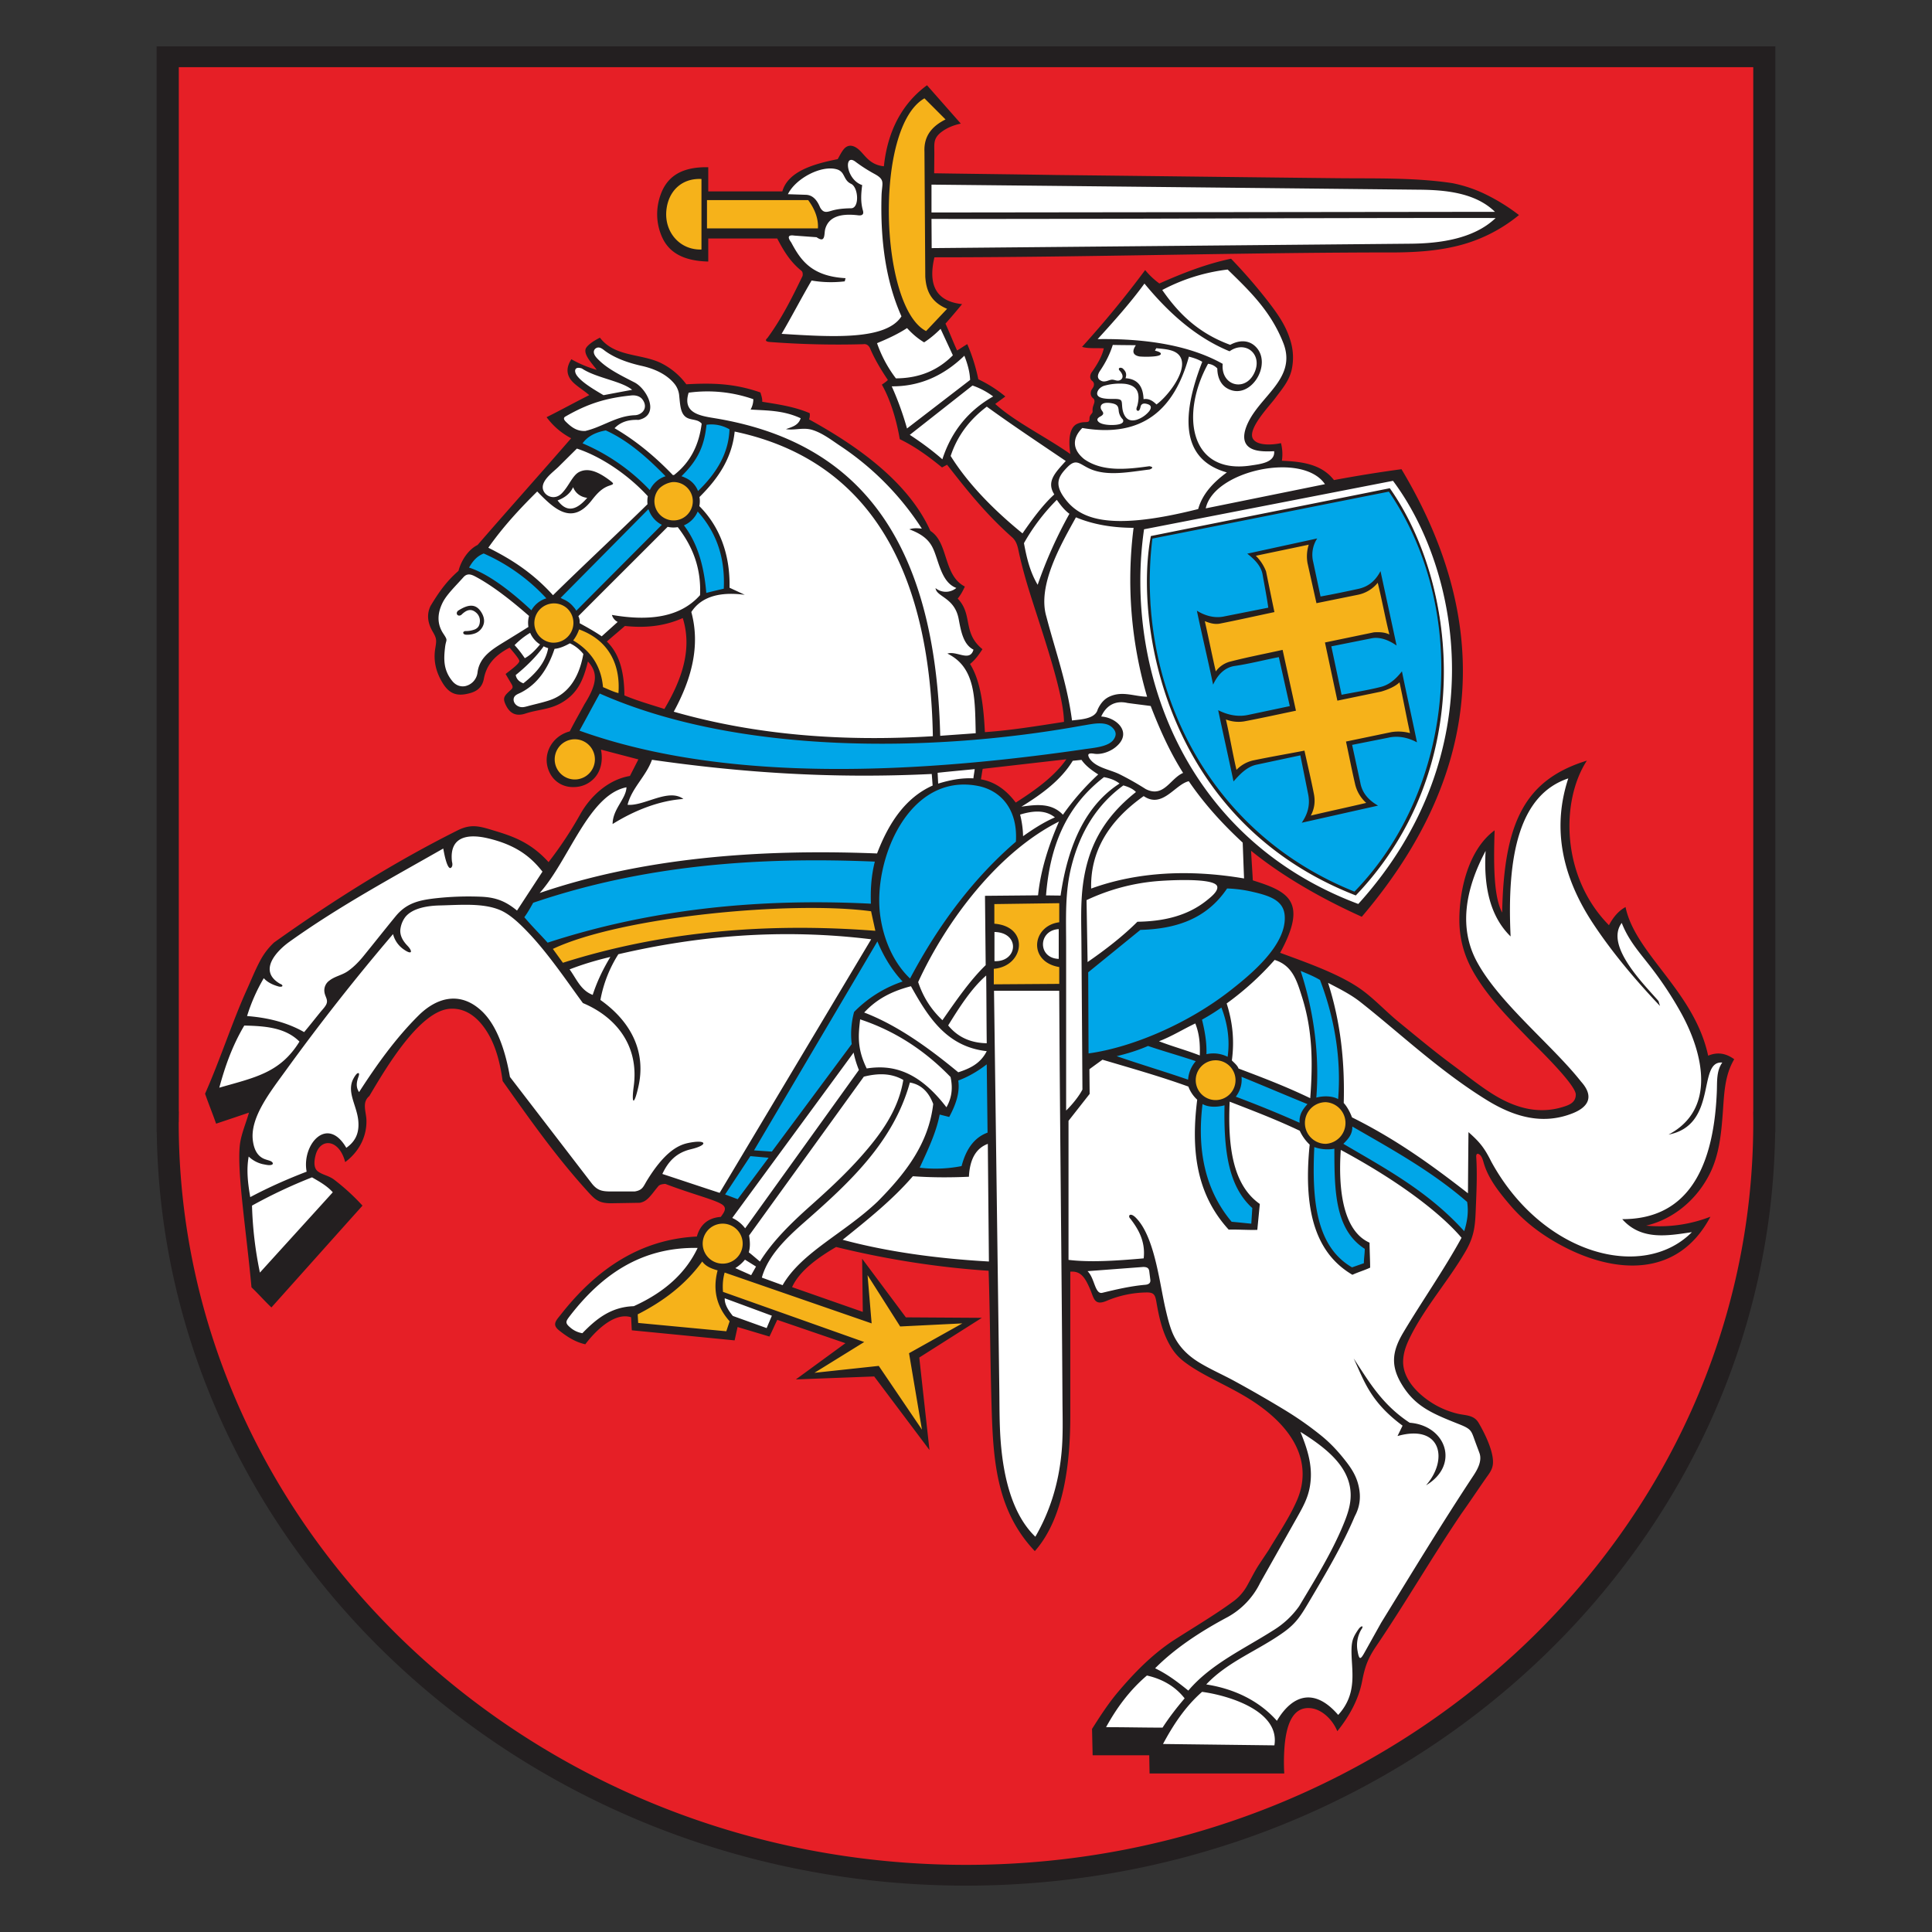
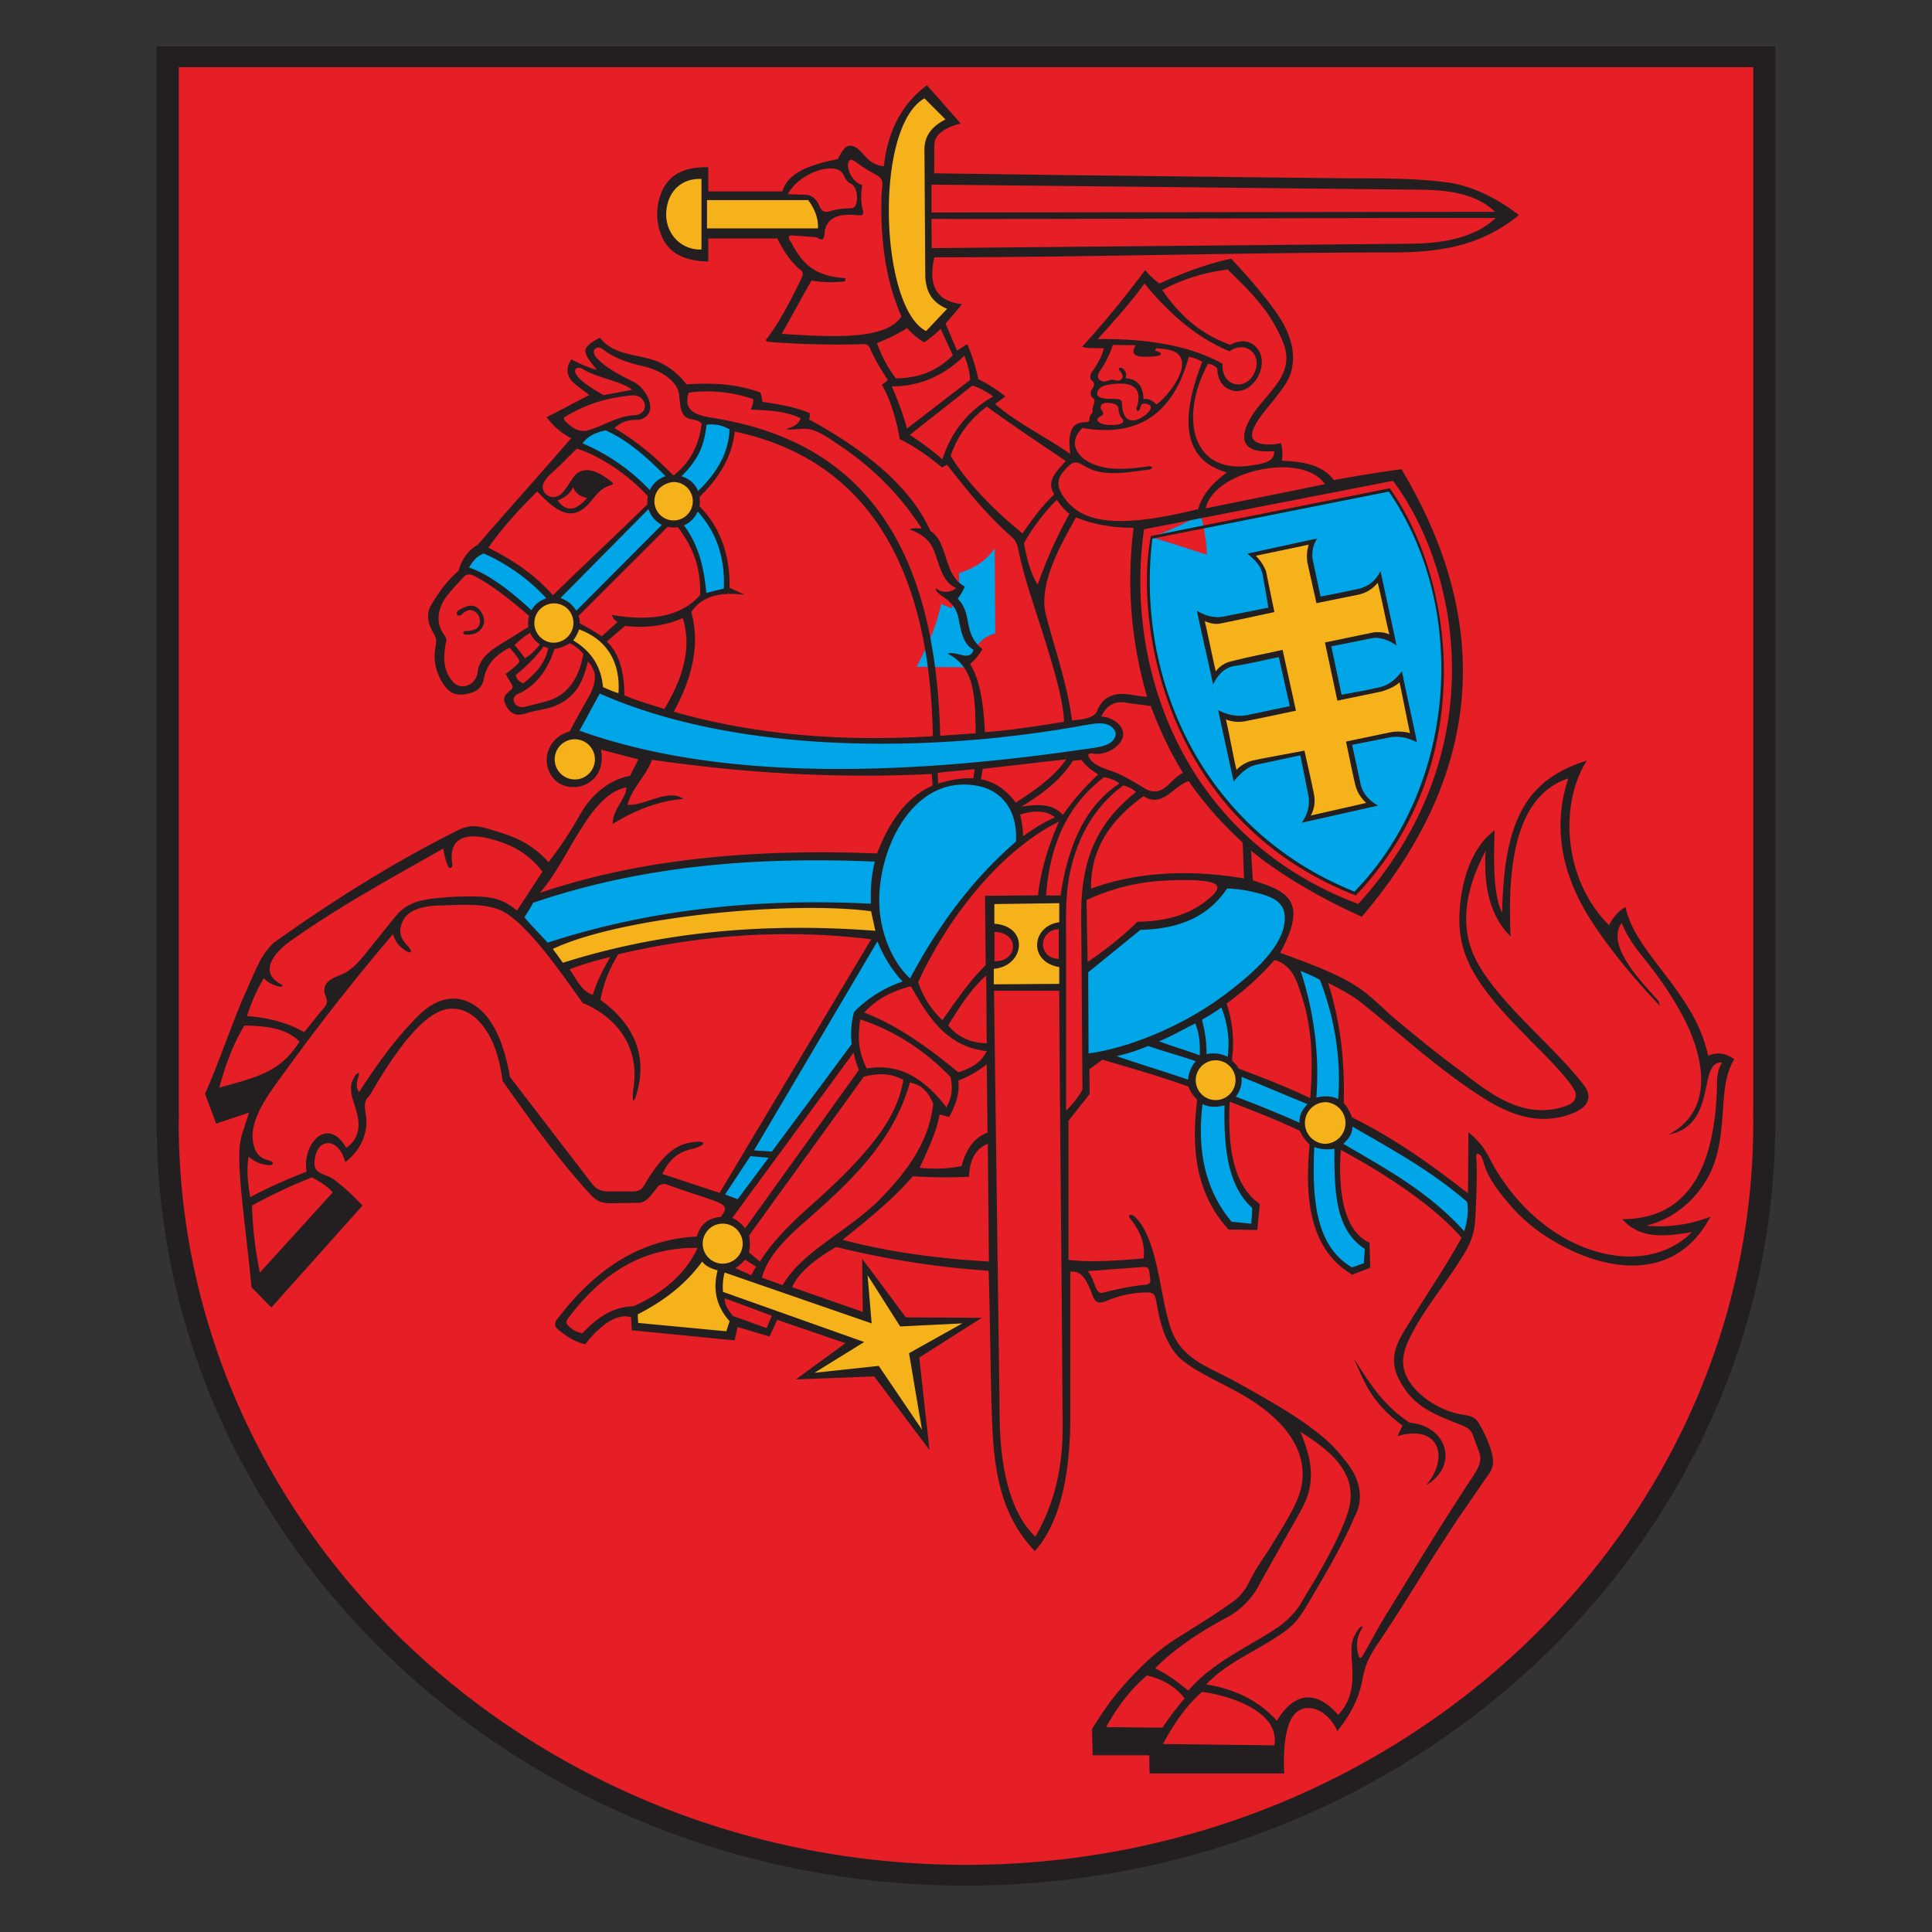
<svg xmlns="http://www.w3.org/2000/svg" width="64.0" height="64.0" viewBox="0.0 0.0 64.0 64.0" fill="none">
  <rect x="0.0" y="0.0" width="64.0" height="64.0" fill="#333333" stroke="none" />
  <path fill-rule="evenodd" clip-rule="evenodd" d="M5.74 1.787h52.816v35.251c0 13.718-11.863 24.907-26.408 24.907-14.544 0-26.407-11.189-26.407-24.907V1.787z" fill="#E61F26" />
-   <path fill-rule="evenodd" clip-rule="evenodd" d="M19.16 14.477c-.485.551-.97 1.103-1.456 1.653L16 18.105l-.666.742-.84 1.06c-.273.396-.171.79.099 1.186-.053.526-.191 1.04.32 1.654.286.176.586.208.914-.075l.197-.715.84-.691c.155.214.312.427.468.641l-.42.444.223.444c-.091.073-.18.149-.272.222-.128.637.318.573.667.42.99-.084 1.72-.519 1.877-1.728.313.245.496.558.394 1.01l-.79 1.58c-.46.035-.73.401-.77.777-.039.378.152.767.615.849.301.054.644-.08.872-.442.154-.275.163-.57.024-.888l1.654.469-.468.863c-.674.045-1.264.43-1.729 1.309-.329.501-.657 1.003-.988 1.505-.455-.45-1.016-.764-1.664-.993-.386-.137-.651-.2-.873-.203-.322-.003-.554.122-.943.332l-5.405 3.282c-.29.262-.543.543-.666.89L7.017 36.17c.074.271.147.543.222.814l1.258-.345c-.2.515-.319.952-.375 1.395-.07.546-.045 1.1.036 1.822.098.88.157 1.76.265 2.632l.542.617c.939-1.061 1.877-2.122 2.814-3.184a3.23 3.23 0 00-.581-.562 4.612 4.612 0 00-.876-.5c-.146-.63.086-1.083.447-1.108.216-.015.48.123.739.467.508-.453.596-1.08.394-1.827a25.626 25.626 0 011.75-2.316c.394-.465.609-.763 1.258-.814.716-.057 1.063.373 1.377.94.25.452.417.957.476 1.524l2.715 3.506a.995.995 0 00.691.42c.305.028.608.03.913-.025.348-.145.594-.356.691-.667l2.172.766.346.172-.197.495c-.43 0-.784.171-.963.715-1.792.123-3.365.923-4.616 2.715l.766.568c.481-.711 1.078-.935 1.728-.938l.024.47 3.16.295.148-.42c.353.1.723.23 1.076.328.099-.181.182-.393.28-.574.85.295 1.697.592 2.543.888-.485.362-1.08.77-1.567 1.133.749-.034 1.608-.113 2.356-.146l1.556 2.098c-.108-.873-.214-1.745-.32-2.617l1.8-1.11c-.715-.025-1.432-.019-2.147-.043-.411-.576-.822-1.183-1.234-1.759.015.543.033 1.086.048 1.63-.896-.305-1.793-.61-2.69-.913.324-.695.912-1.202 1.654-1.605 1.66.483 3.398.732 5.182.84l.099 5.06c-.02 1.484.275 2.88 1.258 4.073.804-1.022 1.1-2.418 1.111-4.023-.024-1.712-.048-3.423-.074-5.135.267.007.543.045.642.245.053.104.114.215.181.334.279.488.206.486.733.364a8.084 8.084 0 011.498-.202c.03.769.218 1.398.575 1.899.358.5.885.873 1.595 1.129.965.505 1.745 1.05 2.375 1.638.337.732.544 1.473.296 2.246-.529.943-1.042 1.882-1.63 2.806-.294.459-.459.739-.919 1.017-1.614.976-3.404 2.108-4.213 3.852l-.099.816 1.877-.05v.568c1.406.01 2.813.017 4.22.024l.024-1.332c.416-1.05 1.042-1.14 1.875-.271a2.86 2.86 0 00.766-1.851l3.727-5.9c.22-.289.355-.58.39-.875.062-.497-.09-.823-.352-1.061-.382-.349-1-.509-1.517-.73-.54-.321-.935-.759-1.013-1.457.175-1.401 1.574-2.6 2.27-4.047.212-1.103.254-2.063.193-3.145.135.059.317.14.379.29 1.035 2.512 4.929 5.099 7.185 2.347-.783.247-1.514.237-2.13-.059 3.549-.618 2.37-4.582 3.084-5.379-.288-.176-.582-.096-.787.146-.178-1.92-2.078-3.307-2.74-4.961-.182.125-.328.398-.468.691-1.49-1.835-1.65-3.67-1.135-5.504-1.54.309-2.26 2.079-2.295 5.06-.521-.727-.578-1.687-.593-2.666-.701 1.26-1.275 2.528-.295 4.294.706 1.01 1.538 1.893 2.641 2.988.364.4 1.26 1.06.493 1.549-.985.316-1.767.129-2.543-.265-1.573-.951-2.939-2.082-4.22-3.284-.982-.724-2.053-1.181-3.16-1.53.435-.729.954-1.467.026-2.024l-.914-.296V27.98c1.14.84 2.354 1.575 3.703 2.123 3.771-4 4.392-9.102 1.333-14.39l-2.197.37c-.338-.57-1.077-.7-1.876-.766a.59.59 0 00.074-.53c-2.068.286-.352-1.463-.042-1.883.567-.768.52-1.365.134-2.04a9.973 9.973 0 00-1.647-2.062c-.839.036-1.647.33-2.444.74l-.468-.321c-.568.683-1.198 1.475-1.767 2.158.173.048.409-.01.66-.01-.07.351-.304.693-.498.96-.063.145-.022.268.124.37-.155.16-.163.341-.024.543.025.218-.063.582-.204.841a.552.552 0 00-.465.096c-.176.141-.28.43-.121.94l-.149.074c-.942-.617-1.854-1.203-2.67-1.82.114-.065.26-.163.375-.23-.288-.164-.56-.39-.847-.556-.083-.345-.196-.691-.279-1.037-.106.058-.198.178-.305.236l-.545-1.086.421-.468c-.727-.254-.832-.964-.765-1.802L46.6 8.207c1.335-.08 2.568-.284 3.308-1.087-.764-.75-1.973-1.056-3.455-1.085L30.78 5.936c-.035-.798-.046-1.676.804-1.925l-.927-.888c-.784.35-1.125 1.49-1.364 2.636-.386-.198-.742-.49-1.129-.687-.215-.035-.262.208-.346.395-1.047-.051-1.538.434-1.875 1.01l-2.567.002-.036-.823c-1.89.142-1.81 2.778-.014 2.848l.042-.759 2.548-.006c.125.453.423.905.84 1.358-.317.701-.66 1.389-1.061 2.05.988.123 2.072.149 3.185.148.179.427.379.864.724 1.332-.09.033-.165.065-.256.099.266.517.486 1.053.543 1.653l1.302.939.213-.096c.64.91 1.385 1.821 2.36 2.563.412 2.08 1.354 4.283 1.654 6.175-.97.23-1.941.286-2.912.39.025-.904-.2-1.736-.592-2.517.235-.013.393-.087.518-.272-.713-.592-.454-1.342-.962-1.826l.271-.296c-.557-.389-.457-1.312-1.061-1.826-1.395-2.35-2.712-3.035-4.023-3.58a9.508 9.508 0 01-.024-.295 6.867 6.867 0 00-1.556-.321 28.923 28.923 0 00-.024-.322c-.806-.295-1.613-.343-2.418-.222-.57-1.034-2-.83-2.74-1.505-.76.171-.22.68.126 1.02-.295-.058-.764-.256-1.014-.33-.19.318.056.655.742 1.013l-1.309.741c.027.27.314.482.716.667l.003-.002zm.807 6.777l.639-.67c.745.021 1.461-.072 2.165-.217.217 1.238-.018 2.31-.59 3.256l-1.637-.497c.117-.733.013-1.387-.577-1.87v-.002zm12.46 4.11l-.07.517c.535.185 1.012.427 1.269.878.78-.458 1.444-1.012 1.912-1.722-1.037.108-2.073.219-3.11.327z" fill="#fff" />
-   <path fill-rule="evenodd" clip-rule="evenodd" d="M40.548 33.166c.24.585.288 1.486.193 2.215.98.352 1.909.74 2.782 1.156.061-1.618.053-3.28-.668-4.59.339.127.567.286.905.412.7 1.132.65 2.925.62 4.602a28.286 28.286 0 014.38 2.794l-.24 1.255c-.947-1.101-2.346-2.13-4.18-3.087-.05 1.593.022 2.95.943 3.34l.015.667-.508.19c-1.377-.833-1.389-2.634-1.31-4.624a35.103 35.103 0 00-2.796-1.178c-.066 1.323-.016 2.717.916 3.643l-.047.682c-.27.005-.54.01-.81.017-1.248-1.701-1.062-3.264-.948-4.662a65.283 65.283 0 00-3.296-1.027c-.185.048-.358.09-.515.129-.018-.996-.034-1.992-.05-2.988.585-.485 1.168-.971 1.755-1.456 1.455-.057 2.465-.48 2.826-1.431.514.033 1.029.052 1.544.323.808.397.76.949.473 1.544a8.008 8.008 0 01-1.985 2.075l.001-.001zm-2.403-15.368l7.908-1.578c2.344 3.448 2.7 9.253-1.152 13.36-4.632-1.876-7.306-6.223-6.756-11.782zm-.128 16.701c.602.174 1.337.418 1.83.578.003-.369-.087-.905-.206-1.328-.55.311-1.101.556-1.623.75zm-6.382 1.19c.036.387-.029.775-.243 1.162l-.345-.141c-.15.739-.464 1.416-.813 2.08l1.73.018c.104-.625.398-.998.877-1.124l-.018-2.819c-.276.407-.686.667-1.186.825h-.002zM17.6 29.7l-.398.729.905.99c3.164-1.296 6.816-1.655 10.838-1.306l.178.852-5.27 8.689c.187.096.321.192.508.288l3.951-5.25.056-1.019c.362-.509.938-.875 1.729-1.099 1-1.709 2.135-3.323 3.635-4.673-.018-1.811-.987-2.113-2.222-1.993-1.312.368-1.987 1.327-2.37 2.552-3.99-.29-7.84.102-11.541 1.242l.001-.002zm2.17-6.878l-.8 1.48c4.883 1.524 10.713 1.66 17.408.533 1.227-.285.573-1.115-.096-.993-6.39 1.203-11.867.816-16.51-1.019l-.002-.001zm-3.775-4.656l-.603.654c.876.365 1.605.904 2.238 1.562.449-.566.953-.628 1.427-.023 1.03-.998 2.015-2.025 3.045-3.025.151 0 .265.036.416.036.416.644.764 1.374.79 2.384a2.96 2.96 0 01.804-.204c-.012-1.304-.413-2.173-1.08-2.744.016-.151.032-.302.05-.453.747-.51 1.09-1.266 1.155-2.19a1.291 1.291 0 00-.905-.202c-.047.717-.365 1.393-1.069 1.891-.641-.668-1.353-1.252-2.189-1.701-.558.151-.773.292-.989.514.84.39 1.672.91 2.488 1.713-.016.135-.042.214-.06.348-1.047.999-2.158 2.117-3.205 3.116-.808-.712-1.53-1.33-2.314-1.676h.001z" fill="#00A6E8" />
+   <path fill-rule="evenodd" clip-rule="evenodd" d="M40.548 33.166c.24.585.288 1.486.193 2.215.98.352 1.909.74 2.782 1.156.061-1.618.053-3.28-.668-4.59.339.127.567.286.905.412.7 1.132.65 2.925.62 4.602a28.286 28.286 0 014.38 2.794l-.24 1.255c-.947-1.101-2.346-2.13-4.18-3.087-.05 1.593.022 2.95.943 3.34l.015.667-.508.19c-1.377-.833-1.389-2.634-1.31-4.624a35.103 35.103 0 00-2.796-1.178c-.066 1.323-.016 2.717.916 3.643l-.047.682c-.27.005-.54.01-.81.017-1.248-1.701-1.062-3.264-.948-4.662a65.283 65.283 0 00-3.296-1.027c-.185.048-.358.09-.515.129-.018-.996-.034-1.992-.05-2.988.585-.485 1.168-.971 1.755-1.456 1.455-.057 2.465-.48 2.826-1.431.514.033 1.029.052 1.544.323.808.397.76.949.473 1.544a8.008 8.008 0 01-1.985 2.075l.001-.001zm-2.403-15.368l7.908-1.578c2.344 3.448 2.7 9.253-1.152 13.36-4.632-1.876-7.306-6.223-6.756-11.782zc.602.174 1.337.418 1.83.578.003-.369-.087-.905-.206-1.328-.55.311-1.101.556-1.623.75zm-6.382 1.19c.036.387-.029.775-.243 1.162l-.345-.141c-.15.739-.464 1.416-.813 2.08l1.73.018c.104-.625.398-.998.877-1.124l-.018-2.819c-.276.407-.686.667-1.186.825h-.002zM17.6 29.7l-.398.729.905.99c3.164-1.296 6.816-1.655 10.838-1.306l.178.852-5.27 8.689c.187.096.321.192.508.288l3.951-5.25.056-1.019c.362-.509.938-.875 1.729-1.099 1-1.709 2.135-3.323 3.635-4.673-.018-1.811-.987-2.113-2.222-1.993-1.312.368-1.987 1.327-2.37 2.552-3.99-.29-7.84.102-11.541 1.242l.001-.002zm2.17-6.878l-.8 1.48c4.883 1.524 10.713 1.66 17.408.533 1.227-.285.573-1.115-.096-.993-6.39 1.203-11.867.816-16.51-1.019l-.002-.001zm-3.775-4.656l-.603.654c.876.365 1.605.904 2.238 1.562.449-.566.953-.628 1.427-.023 1.03-.998 2.015-2.025 3.045-3.025.151 0 .265.036.416.036.416.644.764 1.374.79 2.384a2.96 2.96 0 01.804-.204c-.012-1.304-.413-2.173-1.08-2.744.016-.151.032-.302.05-.453.747-.51 1.09-1.266 1.155-2.19a1.291 1.291 0 00-.905-.202c-.047.717-.365 1.393-1.069 1.891-.641-.668-1.353-1.252-2.189-1.701-.558.151-.773.292-.989.514.84.39 1.672.91 2.488 1.713-.016.135-.042.214-.06.348-1.047.999-2.158 2.117-3.205 3.116-.808-.712-1.53-1.33-2.314-1.676h.001z" fill="#00A6E8" />
  <path fill-rule="evenodd" clip-rule="evenodd" d="M23.264 41.552c-.591.848-1.41 1.417-2.303 1.897l.08.424c1.04.107 2.08.217 3.12.325l.13-.374c-.249-.3-.416-.615-.405-.96l4.37 1.612-1.51 1.075 2.29-.114 1.576 2.15-.325-2.622 1.804-1.188-2.193.033-1.202-1.775.032 1.53a2765.97 2765.97 0 01-4.873-1.579c.014-.065.034-.038.098-.038.43 0 .78-.334.78-.745s-.35-.745-.78-.745c-.43 0-.78.334-.78.745 0 .128.033.248.094.353l-.003-.004zm22.705-17.194l-1.27.274.314 1.403c.087.35.193.46.456.612l-2.19.485c.195-.299.224-.502.165-.732l-.31-1.456-1.645.343c-.305.11-.377.144-.572.415l-.414-2.005c.168.12.297.141.618.113l1.701-.338-.4-1.812-1.596.324a.873.873 0 00-.598.441l-.438-1.997a.98.98 0 00.716.12l1.632-.33-.256-1.296c-.09-.237-.186-.362-.438-.546l2.058-.426c-.184.226-.124.496-.083.7l.257 1.228 1.279-.285c.374-.077.535-.186.738-.475l.451 2.08c-.256-.208-.458-.166-.741-.142l-1.398.288.358 1.754 1.437-.289c.245-.051.435-.106.585-.398l.444 2.02c-.305-.215-.634-.115-.86-.073zm-26.933.026a.77.77 0 110 1.54.77.77 0 010-1.54zm-.223-3.17c.573.311 1.054.712 1.03 1.62l.747.312c.042-1.275-.46-2.09-1.506-2.441l.002-.064a.74.74 0 10-.274.575l.001-.002zm3.497-5.36a.74.74 0 11.001 1.481.74.74 0 010-1.481zm8.327-4.694c-1.673-.814-1.81-7.082.019-8.11l.872.933c-.201.133-.69.265-.715.84l-.074 4.439c.018.5.635.83.876.935l-.977.964-.001-.001zm-7.291-2.702c-2.024-.18-1.809-2.646-.038-2.665l.01.72 3.483.024c.25.26.423.872.42 1.182l-3.885-.02.01.759zm16.89 26.568a.762.762 0 110 1.523.762.762 0 010-1.523zm3.68 1.428a.762.762 0 11.003 1.524.762.762 0 01-.002-1.524zm-11.093-6.64h2.367c.006.284.015.568.022.85-.996.006-1.039 1.172-.012 1.265l-.022.76c-.792.016-1.586.03-2.377.045l-.023-.727c1.171-.124 1.211-1.293.034-1.308l.011-.883v-.001zM18.127 31.35l.53.688c2.657-.777 5.275-1.575 10.532-1.022-.072-.295-.143-.59-.216-.884-3.263-.375-7.42.001-10.846 1.218z" fill="#F6B21A" />
  <path fill-rule="evenodd" clip-rule="evenodd" d="M58.81 1.536v35.976h-.006c-.093 6.832-3.084 13.025-7.863 17.532-4.856 4.58-11.558 7.42-18.942 7.42-7.383 0-14.087-2.84-18.943-7.42-4.778-4.507-7.77-10.7-7.863-17.532h-.004V1.536h53.62zm-34.802 41.47c-.01.193.11.394.268.586l1.12.403.173-.41c-.51-.19-1.052-.389-1.563-.578h.002zm-5.216-22.848a.657.657 0 01-.453 1.132c-.017 0-.034 0-.05-.002h-.006a.652.652 0 11.507-1.132l.003.003-.001-.001zm-.14-.31a.845.845 0 01.343.253c.037.04.07.084.096.13l2.834-2.846a.872.872 0 01-.419-.456l-.028-.061-2.907 2.938c.029.014.055.028.082.043v-.001zm-.762 1.5a.859.859 0 01-.328-.384 2.538 2.538 0 00-.516.407c.128.137.238.283.339.433.203-.11.356-.28.505-.456zm-.385-.58a.838.838 0 01.02-.364c-.553-.485-1.194-.995-1.776-1.304-.148-.08-.276-.115-.398.022-.275.308-.557.576-.69.844-.182.37-.182.711.023 1.021.17.257.092.172.059.458-.043.373-.064.744.24 1.116.121.149.28.195.426.168a.525.525 0 00.41-.454c.067-.544.537-.796.99-1.075.233-.144.467-.287.695-.432h.001zm.099-.552a.846.846 0 01.495-.395 6.235 6.235 0 00-2.076-1.486c-.243.097-.375.274-.485.467.582.186 1.304.703 2.066 1.415zm4.71-4.48h.014c.571-.445.831-1.034.916-1.703a.35.35 0 00-.173-.106c-.14-.043-.297-.034-.41-.166-.124-.145-.132-.38-.16-.637a.728.728 0 00-.143-.39c-.244-.312-.633-.505-1.076-.608-.494-.108-.903-.265-1.212-.482-.097-.068-.21-.19-.338-.102a.144.144 0 00-.06.134c.01.105.114.204.186.272.288.28.72.494 1.143.711.257.123.52.486.539.793.011.21-.09.394-.388.458-.384-.017-.622.098-.794.275.715.416 1.35.947 1.932 1.553h.024v-.002zm.259.039a.867.867 0 01.128.052.78.78 0 01.422.44c.604-.586 1.015-1.24 1.042-2.045a1.195 1.195 0 00-.76-.152c-.072.646-.24 1.128-.831 1.705h-.001zm.599.694a.844.844 0 01-.005.297c.649.649 1.024 1.563 1 2.703.164.078.341.157.504.235-.93-.124-1.481.123-1.77.57.31 1.14-.007 2.248-.582 3.302 2.74.785 5.635.994 8.583.812-.087-5.046-1.801-9.088-6.565-10.092-.094.91-.57 1.576-1.166 2.169v.004zm-.06.477a.867.867 0 01-.456.457c.47.616.67 1.395.741 2.239.187-.05.383-.095.579-.141.04-.876-.15-1.76-.863-2.555zm-.66.516a.84.84 0 01-.335-.01c-.977.981-1.981 1.977-2.958 2.959a.41.41 0 01.042.233c.236.13.496.273.731.435l.529-.476a.38.38 0 01-.191-.233c1.231.212 2.26.086 2.92-.655.042-.917-.26-1.635-.738-2.252v-.001zm-1.002-.758a.882.882 0 01.01-.266c-.692-.754-1.597-1.333-2.35-1.578l-.606.601c-.195.194-.663.507-.486.825.1.179.383.277.6.048.236-.244.349-.592.572-.701.266-.13.576-.046 1.003.275.164.123.147.127-.016.183-.264.09-.428.294-.59.5-.652.822-1.234.262-1.791-.31-.56.556-1.111 1.141-1.62 1.863.726.364 1.448.805 2.143 1.573 1.01-.992 2.119-2.023 3.131-3.015v.002zm.076-.468a.869.869 0 01.522-.46c-.63-.645-1.263-1.193-1.98-1.518-.366.065-.617.213-.77.428a6.646 6.646 0 012.229 1.55h-.001zm.787-.268a.636.636 0 11-.472.211.795.795 0 01.44-.21h.033-.001zM44.84 44.996c.343.722.534 1.427 1.622 2.231l-.168.344c1.44-.41 1.7.773.945 1.632 1.125-.67.672-1.98-.542-2.073-.932-.613-1.36-1.384-1.857-2.133v-.001zm-16.224-9.33c.46-.116.904-.124 1.307.109-.163.996-.735 1.784-1.395 2.53-.532.6-1.087 1.11-1.684 1.643-.643.573-1.248 1.166-1.67 1.842-.127-.103-.24-.205-.369-.306.052-.178.041-.363.01-.557 1.267-1.754 2.535-3.507 3.8-5.26zM25.908 6.341h-2.446V5.54c-.852-.018-1.345.284-1.569.884-.174.466-.166.966.036 1.424.21.475.65.795 1.533.816V7.9h2.284c.2.381.416.758.797 1.066.041.031.057.089.044.173-.343.712-.695 1.418-1.165 2.058-.08.07-.063.114.054.13a30.11 30.11 0 003.124.075c.09-.014.162.026.215.12.146.356.38.745.597 1.065-.054.06-.159.126-.199.155.297.521.493 1.214.593 1.806.498.24.956.572 1.4.937l.167-.09c.632.806 1.25 1.6 2.151 2.4.128.113.175.253.21.418.064.306.141.61.226.911.339 1.209 1.272 3.687 1.286 4.789-.887.137-1.75.28-2.62.34-.042-.801-.126-1.674-.492-2.258.18-.144.304-.326.411-.49-.67-.541-.308-1.147-.82-1.675.1-.123.173-.259.237-.4-.725-.37-.533-1.458-1.142-1.843-.744-1.657-2.494-2.856-4.02-3.695a.404.404 0 00.022-.205c-.499-.215-1.036-.292-1.573-.378.01-.1-.03-.207-.059-.308-.885-.309-1.619-.316-2.455-.271a2.329 2.329 0 00-.878-.722c-.66-.297-1.501-.191-1.984-.822-.215.109-.367.217-.444.319-.16.208.222.57.337.747a3.812 3.812 0 01-.839-.352c-.167.262-.153.46-.05.632.123.206.424.365.643.557-.456.227-.959.506-1.414.731.21.28.467.515.814.698-1.028 1.185-2.071 2.348-3.098 3.534-.316.157-.548.525-.634.859-.413.36-.661.723-.928 1.166-.114.243-.116.517.07.84.14.24.134.285.088.569-.065.396.02.782.258 1.16.237.375.512.425.912.31.224-.065.39-.196.441-.474.072-.382.285-.735.852-1.027.05.06.323.368.323.442 0 .102-.375.36-.455.431.063.106.125.214.19.321.047.082.066.13-.011.199-.232.206-.29.27-.166.52.13.262.33.375.651.267.384-.128.787-.127 1.173-.346.556-.316.738-.765.89-1.377.32.354.33.708-.115 1.416-.162.3-.336.599-.487.9-.606.157-.948.802-.663 1.373.142.288.439.49.821.471a.92.92 0 00.677-.319c.198-.231.27-.565.199-.921l1.239.324-.28.549c-.717.119-1.314.67-1.655 1.286a12.74 12.74 0 01-1.04 1.568c-.642-.71-1.285-.886-1.928-1.081-.422-.128-.686-.172-1.095.034-2.024 1.013-4.048 2.267-6.071 3.71a2.276 2.276 0 00-.471.624c-.163.306-.296.643-.44.959-.473 1.047-.877 2.308-1.374 3.426.122.349.244.644.366.992.362-.121.726-.243 1.088-.366-.096.345-.264.726-.302 1.077-.097.905.215 2.842.386 4.71.227.215.433.452.66.667 1.006-1.124 2.01-2.249 3.017-3.373a7.21 7.21 0 00-.926-.85c-.187-.145-.367-.156-.543-.277-.172-.122-.127-.392-.078-.569.162-.556.775-.51.974.253.415-.306.71-.789.704-1.364 0-.18-.063-.362-.05-.541a.392.392 0 01.145-.282c.39-.656 1.118-1.906 1.886-2.525.266-.215.537-.355.802-.367.588-.031 1.005.391 1.278.876.244.434.373.957.451 1.52.868 1.223 1.726 2.45 2.777 3.613.28.31.394.442.85.434l.92-.015a.552.552 0 00.161-.06c.164-.098.307-.326.432-.469.05-.077.146-.09.248-.097.855.326 1.544.496 1.835.654.234.125.129.264.004.439-.439.034-.687.271-.794.651-1.868.091-3.322 1.073-4.504 2.582-.17.211-.3.337-.056.53.265.211.535.384.865.457.288-.384.936-1.078 1.516-.896.01.123.015.311.025.433 1.135.11 2.27.222 3.405.334l.098-.443 1.056.316c.079-.159.181-.395.26-.553l2.257.773-1.642 1.2 2.595-.098 1.831 2.436-.338-3.063 2.073-1.315-2.517-.016-1.449-1.943.022 1.762-2.342-.82c.244-.541.859-.98 1.458-1.33 1.565.385 3.274.67 5.052.788.052 1.576.055 3.184.107 4.76.057 1.667.206 3.243 1.424 4.527 1.003-1.13 1.175-3.05 1.175-4.49v-4.767c.339-.028.482.18.649.564.133.3.134.578.55.404a3.509 3.509 0 011.334-.28c.242-.002.28.084.322.332.09.524.201.992.447 1.42.13.227.27.39.476.547.574.437 1.329.733 2.056 1.17.902.543 1.862 1.403 1.862 2.546 0 .144-.015.29-.047.44a2.403 2.403 0 01-.174.506c-.24.534-.64 1.127-.905 1.575-.102.153-.205.306-.303.455-.164.246-.28.496-.425.75a1.619 1.619 0 01-.49.528c-.588.43-1.306.852-1.976 1.285-.693.468-1.255 1.043-1.797 1.683-.315.374-.585.789-.859 1.222l.02.873h1.875l.011.603h4.462a6.464 6.464 0 01.016-.972c.053-.498.203-1.282.887-1.188.356.05.699.377.854.759.4-.496.705-1.053.821-1.651.09-.468.18-.743.47-1.17.968-1.428 1.833-2.925 2.815-4.378.279-.392.54-.785.814-1.178.107-.154.208-.268.233-.46.047-.404-.278-1.05-.478-1.387-.16-.26-.434-.231-.696-.295a2.85 2.85 0 01-.73-.288c-.527-.301-1.117-.852-1.066-1.51.022-.294.127-.538.259-.798.489-.963 1.249-1.822 1.805-2.778.336-.578.32-.959.348-1.597.021-.517.04-1.032.006-1.55.003-.084.038-.12.122-.052.06.05.092.143.121.245.149.541.53 1.01.891 1.432.487.567 1.068.995 1.73 1.346 1.734.917 3.816 1.065 4.895-.974a4.66 4.66 0 01-2.13.296c.922-.218 1.7-.882 2.123-1.75.3-.612.368-1.319.417-1.992.045-.612.056-1.23.378-1.77-.297-.218-.583-.236-.863-.118-.462-2.14-2.414-3.363-2.737-4.924-.23.125-.408.335-.549.602-1.59-1.61-1.6-4.119-.732-5.452-2.069.636-2.748 2.07-2.806 5.034-.274-.516-.289-1.52-.25-2.725-.871.641-1.168 1.98-1.168 2.964 0 .714.205 1.305.526 1.834.494.816 1.166 1.48 1.824 2.16.177.182 1.507 1.46 1.507 1.794 0 .267-.222.349-.425.411-.818.254-1.607.034-2.37-.454-.44-.28-.856-.62-1.275-.93-.616-.455-1.199-.943-1.789-1.425-.42-.342-.795-.753-1.231-1.07-.712-.515-1.814-.899-2.704-1.227.443-.811.523-1.31.365-1.648-.179-.383-.663-.56-1.27-.752-.015-.298-.043-.682-.057-.98 1.021.83 2.314 1.576 3.667 2.186 2.322-2.726 3.45-5.577 3.342-8.528-.074-2.054-.746-4.157-2.027-6.298-.748.1-1.49.221-2.237.36-.418-.54-1.089-.613-1.725-.64a1.458 1.458 0 00-.03-.584c-.225.052-.794.112-.934-.155-.171-.329.56-1.084.74-1.329.23-.31.462-.568.55-.953a1.891 1.891 0 00-.052-.987c-.154-.506-.45-.906-.77-1.319A17.56 17.56 0 0040.78 8.57c-.829.175-1.597.476-2.374.821a2.53 2.53 0 01-.471-.445 33.385 33.385 0 01-2.09 2.543c.184.064.482.036.72.05-.057.261-.213.524-.375.758-.092.108-.1.243-.021.311.074.054.085.124.053.205-.029.056-.044.064-.073.121-.037.1-.02.208.084.277.062.109-.023.192-.038.324-.012.119.026.1-.05.19a.206.206 0 00-.054.144c0 .115-.052.11-.16.116a.604.604 0 00-.277.07c-.285.167-.24.716-.196.986-.85-.594-1.835-1.066-2.49-1.66l.335-.247a4.221 4.221 0 00-.895-.57 5.906 5.906 0 00-.366-1.164c-.108.061-.23.15-.337.21-.133-.287-.252-.602-.385-.889.183-.206.366-.422.55-.646-.887-.096-1.125-.663-.916-1.551 5.115 0 10.195-.162 15.311-.162.662-.007 1.27-.053 1.843-.178a5.14 5.14 0 002.21-1.06 6.438 6.438 0 00-1.182-.723 4.504 4.504 0 00-1.026-.334c-1.256-.19-2.565-.15-3.835-.164-3.096-.033-6.193-.072-9.29-.106-1.34-.022-2.699-.036-4.04-.057.003-.206.004-.413.006-.619.004-.364-.056-.537.262-.768.167-.121.376-.208.615-.258l-1.12-1.271c-.558.41-1.27 1.185-1.428 2.684-.433-.042-.602-.323-.777-.502-.164-.167-.383-.275-.56-.054-.079.099-.14.23-.193.32-.79.157-1.645.4-1.835 1.07h-.006zM18.47 16.577c.213-.079.413-.212.515-.439.07.183.23.324.467.354-.452.526-.748.395-.982.085zm2.47-3.664c-.357-.295-1.194-.392-1.663-.706-.249-.085-.277.091-.155.249.171.219.518.427.871.635.315-.06.631-.12.947-.178zm-1.544 1.363c-.285.015-.466-.123-.655-.309-.069-.069-.081-.128-.014-.167.748-.432 1.356-.62 2.213-.703.145-.006.268.04.337.128.124.161.105.316.012.416a.38.38 0 01-.27.114c-.333.014-.626.133-.917.259-.229.098-.457.202-.705.26l-.002.002zm-4.222 5.954c-.102.093-.004.217.109.137.147-.145.3-.224.468-.09a.357.357 0 01.146.312c-.009.124-.05.207-.162.259a.828.828 0 01-.316.057c-.103.008-.098.11.011.12a.742.742 0 00.323-.05.469.469 0 00.26-.275c.06-.166-.006-.34-.108-.475-.19-.25-.447-.176-.73.005zm2.985 1.242c-.092.502-.444.863-.822 1.164-.14-.053-.229-.141-.253-.274.328-.266.667-.59.927-.953.042.029.1.045.15.064h-.002zm5.078-15.544v2.338c-.722.02-1.225-.58-1.164-1.28.055-.635.492-1.089 1.164-1.057v-.001zm.183.7v.937h3.675c.02-.338-.116-.658-.324-.937H23.42zm-5.05 14.866c.18-.017.342-.092.508-.183.17.078.327.203.446.353-.163.913-.597 1.363-1.128 1.536-.233.077-.48.128-.717.193-.1.027-.188.053-.292.012-.13-.05-.197-.177-.166-.282.033-.108.154-.138.243-.185.565-.292.898-.818 1.106-1.444zm.619-.28a1.28 1.28 0 00.194-.364c.993.362 1.373 1.176 1.304 2.11-.166-.04-.372-.141-.512-.198-.064-.747-.454-1.231-.986-1.547zm1.114.038c.464.45.576 1.119.581 1.784.41.174.898.313 1.325.45.535-.902.946-1.938.608-3.012-.659.294-1.31.326-1.916.262-.175.155-.424.36-.598.516zm-1.062 3.237a.666.666 0 110 1.332.666.666 0 010-1.332zm.827-1.515c-.219.395-.453.835-.672 1.23 4.011 1.44 9.491 1.666 16.703.618.293-.047.815-.074.988-.319.1-.142.092-.257-.017-.379-.24-.266-.704-.134-1.014-.088-4.976.904-11.417.965-15.987-1.061l-.001-.001zm1.73 2.194c-.2.554-.672.938-.809 1.492.561.047 1.353-.56 1.849-.193-.782.052-1.6.366-2.345.83.004-.5.445-.83.46-1.217-1.255.247-1.904 2.418-2.876 3.502 3.362-1.15 7.188-1.47 11.177-1.31.382-1.002.936-1.846 1.841-2.25-.011-.133-.018-.252-.03-.383-3.376.167-6.415-.06-9.267-.47v-.002zm1.215-12.16c-.226.709.435.773.926.856 4.282.728 7.237 3.51 7.407 10.511.378-.03.797-.056 1.176-.086-.028-1.118.012-2.177-.938-2.638.314-.1.745.288.864-.13-.34-.172-.416-.619-.491-1.018-.135-.714-.738-.728-.766-1.021a.54.54 0 00.689-.005c-.5-.185-.579-.895-.772-1.308-.114-.244-.307-.457-.785-.634.117-.041.22-.044.414-.024a9.411 9.411 0 00-2.72-2.751c-.274-.184-.576-.416-.903-.517-.308-.096-.576.021-.878-.027.197-.073.411-.12.487-.361-.575-.266-1.113-.254-1.658-.288a.705.705 0 00.09-.343 4.607 4.607 0 00-2.142-.216zM31.06 25.6c.41-.046.81-.079 1.228-.122-.012.115-.031.189-.043.306-.41-.02-.792.06-1.167.174-.006-.117-.011-.241-.018-.358zm1.494-.131l2.771-.317c-.383.548-.997 1.004-1.677 1.434-.329-.436-.706-.69-1.154-.77.02-.103.038-.245.059-.346v-.001zm2.982-.267l.29-.03c.133.192.334.343.554.482a8.38 8.38 0 00-1.169 1.335c-.375-.395-.873-.339-1.376-.267.695-.425 1.321-.895 1.701-1.52zm-1.744 1.78c.057.222.096.488.098.718.298-.21.656-.45 1.055-.623-.326-.263-.739-.218-1.152-.093l-.001-.001zm-.139.9c-1.367 1.176-2.537 2.701-3.506 4.532-.524-.495-.88-1.256-.992-2.112-.234-1.823.945-4.698 3.225-4.27.761.143 1.34.765 1.273 1.848v.001zm-3.238 4.65c.187.559.472.948.804 1.264.462-.664.923-1.331 1.433-1.824l-.023-2.297 1.758-.016c.087-.855.363-1.686.694-2.445-2.036 1.02-3.748 3.318-4.666 5.319zm.995 1.437c.366.448.835.581 1.277.59-.009-.736-.009-1.508-.018-2.244-.489.424-.893 1.059-1.26 1.654zm-2.783-.428c.329-.349.759-.666 1.55-.871.572 1.026 1.184 2.004 2.51 2.151-.209.416-.564.576-.943.7-1.02-.844-2.05-1.572-3.117-1.98zm4.06 1.717l.027 2.262c-.42.152-.707.52-.86 1.108a4.476 4.476 0 01-1.388.054c.265-.58.546-1.157.662-1.761l.316.08c.209-.391.359-.79.3-1.207.34-.126.651-.312.943-.536zm.036 2.634c.011 1.3.024 2.599.036 3.897-1.754-.098-3.406-.332-4.845-.72.82-.659 1.652-1.323 2.326-2.105.606.044 1.227.046 1.857.017.03-.62.26-.953.626-1.089zm-4.23-4.124c-.05.474-.122.933.218 1.626.841-.132 1.708.069 2.641 1.286.152-.267.228-.582.136-1.002-.896-.928-1.9-1.548-2.994-1.91zm-3.256 8.554l.688.251c.624-1.088 2.044-1.718 3.149-2.772.908-.918 1.688-1.905 1.84-3.231-.165-.438-.434-.65-.773-.71-.543 1.97-2.01 3.324-3.484 4.617-.639.56-1.225 1.137-1.42 1.847v-.002zm3.04-7.456c.041.208.104.401.175.579l-3.768 5.245a1.103 1.103 0 00-.427-.344c1.344-1.834 2.678-3.645 4.022-5.48h-.002zm-10.615-4.96c-.084.151-.181.327-.293.478.282.331.507.549.772.843 3.332-1.088 6.906-1.483 10.709-1.291-.017-.464.012-.93.13-1.394-3.87-.164-7.65.114-11.319 1.364h.001zm.653 1.529l.332.458c3.212-1.02 6.674-1.343 10.35-1.059-.046-.215-.095-.431-.141-.647-2.602-.354-8.257.169-10.54 1.246v.002zm.553.677c.234.319.367.694.766.845.162-.497.367-.891.585-1.257-.469.11-.92.245-1.35.412zm1.023 1.006a4.234 4.234 0 01.593-1.508c2.597-.604 5.37-.863 8.375-.495l-5.02 8.4c-.624-.202-1.276-.423-1.898-.626.198-.422.468-.705.946-.819.61-.146.518-.339-.107-.203-.355.076-.793.34-1.34 1.226-.128.206-.146.335-.418.376h-.768c-.31 0-.468-.028-.661-.28l-2.7-3.514c-.14-.803-.413-1.719-.969-2.214-.71-.636-1.474-.405-2.063.182-.746.742-1.375 1.616-1.966 2.534-.11-.164-.085-.324-.025-.494.022-.06.037-.118.01-.132-.062-.033-.17.17-.197.23-.185.43.141.853.186 1.348.042.456-.138.71-.397.894-.637-1.093-1.484-.096-1.314.79-.622.239-1.246.512-1.868.843-.077-.448-.133-.896-.052-1.344a.999.999 0 00.457.25c.1.02.179.037.233.034.125-.002.135-.063.073-.112-.048-.038-.145-.052-.247-.093-.247-.102-.34-.344-.375-.588-.113-.768.567-1.623 1.088-2.342a71.77 71.77 0 013.553-4.518.881.881 0 00.365.515c.277.19.285.05.114-.128-.131-.137-.24-.299-.24-.5a.851.851 0 01.155-.436c.242-.324.786-.392 1.157-.4.68-.016 1.431-.088 2.003.157.325.14.65.448.98.8.673.72 1.323 1.695 1.756 2.277 1.081.453 1.867 1.398 1.683 2.758-.08.596.009.66.155.01.242-1.068-.158-2.092-1.261-2.873l.004-.005zm-11.544 6.82a16.727 16.727 0 011.989-.937c.236.137.492.275.688.495-.793.876-1.621 1.784-2.414 2.66a12.549 12.549 0 01-.262-2.218h-.001zm-.255-5.965c-.396.667-.639 1.358-.827 2.058 1.174-.338 2.015-.487 2.655-1.527-.465-.466-1.138-.516-1.828-.531zm.095-.315c.657.051 1.309.201 1.888.532.184-.218.357-.44.536-.66.047-.06.13-.142.182-.23.1-.17-.022-.267-.045-.433a.395.395 0 01.168-.387c.179-.14.408-.174.599-.304.167-.115.334-.273.498-.47.354-.434.734-.916 1.09-1.35.35-.428.748-.532 1.298-.596a9.978 9.978 0 011.505-.056c.505.017.836.142 1.221.46l.843-1.29c-.365-.463-.844-.883-1.833-1.11-.638-.145-1.261-.058-1.165.78.023.082.015.141-.007.174-.094.146-.183-.176-.198-.229-.037-.126-.06-.253-.084-.38-1.712.976-3.437 1.904-5.092 3.086-.435.311-1.051.968-.314 1.394.117.042.103.12-.04.092-.203-.056-.376-.14-.499-.277a5.9 5.9 0 00-.553 1.252l.002.002zm15.833 5.91l.417.157 1.024-1.373-.604-.054-.837 1.27zm4.192-4.978l-2.643 3.558-.591-.04 4.087-6.923c.195.472.47.942.835 1.329a4.07 4.07 0 00-1.607 1.008 2.795 2.795 0 00-.078 1.068h-.003zm-4.207 7.565c-.06.217-.072.413-.055.64l4.678 1.661-1.648 1.02 2.13-.229 1.43 2.11-.427-2.53 1.766-.988-2.06.102-1.08-1.7.135 1.598-4.868-1.684h-.001zm-.066-1.62a.662.662 0 11.002 1.325.662.662 0 01-.002-1.325zm-.829.804c-.367.776-1.027 1.438-2.115 1.93-.764.024-1.253.432-1.703.895a.802.802 0 01-.403-.19c-.186-.155-.142-.21-.006-.388 1.056-1.365 2.371-2.28 4.227-2.247zm-1.985 2.2l.015.285 2.92.276.11-.331c-.447-.5-.562-1.061-.398-1.686-.202-.056-.393-.132-.51-.294-.549.756-1.274 1.31-2.137 1.75zm3.552-1.81a1.281 1.281 0 01-.319.279l.525.234.161-.286-.366-.228h-.001zm8.262-11.78l2.15-.03v.632c-.912.12-1.041 1.311 0 1.484v.557l-2.168.015v-.514c1.014-.084 1.196-1.403.018-1.494v-.652.003zm.004.924v.966c.776.033.86-.948 0-.966zm2.129-.095v.986c-.704-.02-.688-.948 0-.986zm-2.144 2.043h2.16c.023 4.525.082 9.087.108 13.615.004.558.022 1.116-.03 1.673-.1 1.08-.407 2-.869 2.797-.732-.704-1.054-1.89-1.15-3.186-.041-.553-.036-1.11-.043-1.664l-.176-13.234v-.001zm4.284-6.802c-.855.623-1.427 1.517-1.72 2.68-.22.872-.175 1.72-.175 2.613v5.476c.18-.173.42-.461.54-.695-.01-1.631-.022-3.262-.034-4.894-.004-.62-.03-1.243.047-1.862.154-1.22.64-2.212 1.76-3.1-.103-.11-.257-.173-.42-.22l.002.002zm-.64-.275c.174.034.357.088.514.212-1.071.69-1.697 1.945-1.953 3.711l-.482-.006c.125-1.579.63-2.924 1.92-3.917zm-.579 4.075l.035 2.05c.6-.415 1.165-.852 1.65-1.335.864-.013 1.659-.191 2.305-.713.11-.09.383-.297.338-.459-.088-.307-1.786-.192-2.026-.17a6.802 6.802 0 00-2.302.626v.001zm.055 2.39l.012 2.687c1.41-.192 3.269-.965 4.708-2.094.67-.526 1.856-1.497 1.79-2.464-.034-.492-.454-.656-1.057-.793a4.28 4.28 0 00-.852-.113c-.685 1.02-1.71 1.34-2.873 1.372l-1.728 1.405zm.944 2.778c.36-.087.708-.194 1.038-.338.496.17 1.085.334 1.582.504a1.04 1.04 0 00-.255.612c-.776-.268-1.59-.51-2.365-.778zm3.252.137a.659.659 0 11-.001 1.317.659.659 0 01.001-1.317zm-4.217 6.986c.092.088.15.226.2.358.077.206.14.397.292.357.457-.111.917-.218 1.397-.263.15-.008.196-.068.192-.153l-.036-.284c-.013-.14-.1-.15-.19-.156l-1.857.14h.002zm4.608-8.87c.194.609.262 1.217.172 1.888.072.075.191.171.22.268.825.311 1.577.598 2.376.983.085-1.133.087-2.217-.271-3.35-.168-.53-.313-1.045-.908-1.23a9.64 9.64 0 01-1.59 1.442v-.002zm.492 2.429a.915.915 0 01-.19.66c.723.272 1.413.552 2.114.864-.02-.266.096-.434.26-.618-.707-.288-1.477-.617-2.185-.905l.001-.001zm2.79.842a.691.691 0 010 1.38.69.69 0 010-1.38zm-3.183-.015c-.065 1.483.102 2.758.999 3.387l-.083.858c-.311.01-.637-.017-.948-.008-1.112-1.215-1.242-2.717-1.043-4.304a1.12 1.12 0 01-.293-.435c-.954-.344-1.892-.607-2.845-.89-.145.104-.29.21-.433.315l.008.818-.7.892v4.606c.709.087 1.587.03 2.49-.05.064-.563-.179-.973-.442-1.315-.085-.074-.031-.215.15-.062.644.595.808 2.146 1.01 3.03.063.272.134.574.242.829.182.42.486.726.868.961.37.227.781.405 1.164.613.56.305 1.115.624 1.669.96.408.248.79.512 1.163.81.236.186.483.413.779.777.247.305.443.578.524.97.07.327.039.65-.134.97-.407.965-.962 1.898-1.514 2.831-.258.435-.416.703-.83 1.002-.852.615-1.857.972-2.576 1.738.92.143 1.748.536 2.34 1.205.527-.89 1.263-1.087 2.03-.195.677-.737.423-1.522.442-2.188.008-.3.077-.428.24-.665.101-.124.173-.097.083.025a1.027 1.027 0 00-.119.73c.051.285.096.264.222.04l.556-.996c1.01-1.64 2.005-3.284 3.067-4.89.138-.212.28-.483.188-.733-.04-.112-.085-.226-.126-.339-.148-.397-.118-.444-.546-.614-.896-.356-1.46-.587-1.904-1.325-.378-.627-.309-1.102.053-1.711.607-1.02 1.36-2.096 1.93-3.14-.542-.642-1.77-1.71-4-2.911-.092 1.34.085 2.688.953 3.073.003.286.018.542.02.828-.208.095-.38.141-.588.236-1.102-.65-1.66-1.909-1.415-4.311a1.482 1.482 0 01-.329-.46c-.78-.372-1.542-.661-2.322-.964v.002zm2.804 1.502c-.081 1.71.04 3.286 1.25 3.985l.392-.137c.001-.175.028-.302.03-.476-.986-.636-1.007-1.9-1.007-3.317a1.308 1.308 0 01-.667-.055h.002zm-3.702-1.427c-.204 1.655.15 2.934.964 3.902.226.019.423.042.651.063l.033-.518c-.723-.66-.956-1.71-.92-3.403-.244.064-.529.072-.728-.042v-.002zm-1.443-2.078c.437-.168.796-.398 1.203-.59.137.349.16.671.149 1.06-.462-.18-.89-.291-1.352-.47zm1.425-.715c.095.384.16.76.147 1.143a1.05 1.05 0 01.702.087c.078-.554 0-1.096-.206-1.632a6.873 6.873 0 01-.643.401v.001zm4.683 4.113c1.376.81 2.8 1.563 4.003 2.894.099-.314.15-.633.097-.969-1.17-1.014-2.459-1.724-3.803-2.498.003.258-.128.403-.298.573h.001zm-.896-1.532c.242-.064.537-.056.722.05.11-1.333-.119-2.69-.6-3.946-.2-.12-.442-.218-.642-.3.453 1.38.627 2.822.52 4.196zm.39-3.798c.425 1.33.554 2.648.518 3.977.122.13.228.346.273.476 1.469.73 2.65 1.587 3.842 2.515.005-.675.01-1.351.017-2.026.379.334.53.526.755.977 1.68 3.077 5.015 3.974 6.646 2.337-.794.117-1.672.285-2.308-.431 2.008.004 3.016-1.45 3.133-4.197.016-.332-.023-.706.182-.99-.84-.072-.128 2.067-1.78 2.386 1.597-.843 1.135-2.698.444-3.977a11.937 11.937 0 00-1.015-1.551c-.384-.5-.746-.885-.98-1.484-.57.762.757 2.05 1.22 2.59.014.053.031.108.048.162-.807-.854-1.591-1.778-2.238-2.763-1.095-1.676-1.299-3.26-.801-4.776-1.622.539-2.039 2.551-1.91 5.235-.67-.654-.9-1.633-.828-2.834-.696 1.312-.877 2.562-.3 3.65.733 1.377 2.506 2.78 3.462 3.993.44.49.25.842-.286 1.052-.966.38-1.89.133-2.794-.414-1.592-.974-2.916-2.24-4.233-3.277-.329-.259-.705-.442-1.065-.631l-.001.001zm-.916 14.872c.858.535 1.635 1.152 1.663 2.05.012.378-.118.727-.261 1.068-.385.92-.928 1.791-1.444 2.655a2.905 2.905 0 01-.865.805c-.972.62-2.057 1.108-2.807 1.992-.319-.255-.658-.525-1.1-.739.627-.632 1.45-1.191 2.408-1.7a2.585 2.585 0 001.071-1.13l1.23-2.18c.185-.33.345-.614.414-.992.112-.618-.04-1.175-.309-1.827v-.002zm-3.259 8.612c-.565.494-.965 1.114-1.294 1.727l3.69.045c.19-1.154-1.552-1.66-2.396-1.772zm-.577.215c-.26.305-.51.626-.732.97-.61 0-1.26-.015-1.871-.015.353-.642.783-1.227 1.353-1.711.467.103.92.335 1.249.756h.001zm-1.357-29.888c-1.19.842-1.771 1.864-1.74 3.063 1.543-.562 3.283-.638 5.065-.335-.016-.376-.03-.81-.045-1.187-.689-.638-1.274-1.286-1.786-2.034-.458.104-.873.92-1.495.492l.001.001zm-1.406-2.638c.167-.369.47-.539.87-.447.248.034.52.067.768.1.288.744.618 1.498 1.074 2.217-.428.183-.641.84-1.24.534a9.481 9.481 0 00-.875-.495c-.322-.156-.783-.213-.988-.523-.056-.1-.077-.184.133-.156.222.045.52-.044.726-.208.593-.473.05-.99-.468-1.02v-.002zm1.071-6.247a13.72 13.72 0 00.448 5.593c-.431-.009-.814-.2-1.242-.006-.152.069-.286.193-.394.427-.083.33-.612.33-.851.366-.161-1.228-.558-2.323-.85-3.443-.307-1.038.498-2.411.98-3.287.563.236 1.204.346 1.91.348l-.001.002zm2.391-.647l3.949-.801c-.737-1.09-3.684-.453-3.949.801zm-.555-5.025c.147.038.293.083.439.17-.858 2.202-.454 3.308.815 3.665-.453.331-.809.714-.95 1.213-3.09.78-3.99.287-4.475-.431-.289-.432-.129-.676.128-.942.307-.319.405-.122.753.037.576.26 1.294.11 1.988.025.116-.048.114-.084-.01-.108-.77.108-1.557.187-2.158-.233-.41-.33-.393-.704-.064-1.033 1.985.338 3.046-.602 3.531-2.363h.003zm-1.488 5.718l8.246-1.605c2.214 2.958 3.38 9.01-1.15 14.017-5.826-2.185-7.754-7.871-7.097-12.411l.001-.001zm.225.224c2.518-.507 5.396-1.077 7.915-1.584 2.25 3.192 2.891 9.285-1.127 13.49-6.356-2.472-7.337-9.061-6.788-11.906zm.05.084c2.45-.482 5.384-1.071 7.834-1.555 2.677 3.917 2.232 9.782-1.14 13.25-5.145-2.07-7.245-7.178-6.694-11.695zm3.143.5l2.317-.504a.99.99 0 00-.132.78l.243 1.143c.407-.073.837-.163 1.243-.251.365-.078.586-.292.743-.59.175.814.359 1.651.533 2.465-.243-.169-.527-.29-.809-.243l-1.353.27.34 1.604c.422-.083.888-.154 1.304-.261.312-.08.528-.304.695-.515.158.78.339 1.57.498 2.352-.303-.164-.634-.228-.955-.153l-1.193.237.271 1.25c.051.295.224.555.588.762-.843.188-1.686.378-2.528.567.2-.292.284-.592.212-.947l-.258-1.285-1.447.308c-.331.068-.57.334-.767.556-.154-.735-.354-1.626-.508-2.36.23.116.584.243.985.158l1.387-.293-.363-1.623c-.473.091-.98.223-1.457.292-.35.051-.577.308-.72.62-.165-.792-.373-1.66-.538-2.45.244.152.573.268.925.186l1.441-.286c-.053-.368-.125-.738-.19-1.102-.051-.285-.267-.498-.505-.686l-.002-.002zm2.292 1.639l-.295-1.322a1.272 1.272 0 01.04-.615c-.56.12-1.192.249-1.753.368.156.153.267.332.338.515.092.451.184.902.278 1.35-.602.128-1.201.262-1.803.381-.188.037-.358-.024-.503-.08.12.527.242 1.137.363 1.665a.857.857 0 01.451-.319c.583-.152 1.176-.264 1.763-.395l.442 2.015c-.569.118-1.136.244-1.707.352a1.149 1.149 0 01-.613-.062c.124.534.225 1.138.35 1.67a1.1 1.1 0 01.546-.312c.567-.118 1.138-.216 1.706-.325.105.481.22.958.314 1.441.045.234.023.472-.104.71.6-.143 1.234-.277 1.836-.42a1.195 1.195 0 01-.373-.642c-.107-.46-.197-.927-.297-1.39l1.498-.312a1.47 1.47 0 01.622.032c-.121-.557-.226-1.126-.347-1.682-.144.14-.38.24-.609.307l-1.45.3-.411-1.927 1.624-.337c.177-.009.35-.007.51.072-.14-.558-.247-1.154-.386-1.713a1.127 1.127 0 01-.659.398l-1.37.278v-.001zM38.502 9.608c.519.746 1.163 1.417 2.25 1.815.327-.177.606-.138.794.017.352.29.302.796.062 1.141-.213.306-.574.49-.939.293-.2-.106-.341-.332-.344-.668a.486.486 0 00-.307-.155c-.92 1.672-.613 3.673 1.41 3.37.312-.047.815-.097.78-.474-.224.01-.462.013-.65-.045-.613-.19-.263-.885-.02-1.231.207-.299.472-.569.688-.854.31-.41.517-.85.29-1.443-.42-1.078-1.14-1.753-1.848-2.445a6.181 6.181 0 00-2.167.678h.001zm-.591-.214c-.462.636-1.027 1.266-1.551 1.84 1.719-.026 3.119.243 4.144.819-.03.3.096.52.277.62.231.128.564.068.75-.28.2-.378.069-.709-.182-.836-.171-.085-.4-.077-.618.08-1.097-.45-2.006-1.256-2.819-2.243h-.001zm-1.048 2.03c-.093.295-.224.56-.405.833-.074.103-.133.23-.04.32.079.057.129.073.235.048.042-.01.096-.034.15-.044.112-.023.195.068.31.007.083-.045.12-.153-.023-.311-.058-.054-.02-.13.095-.077.087.078.156.166.099.329.435.028.582.304.598.694.162-.03.3.048.427.175.334-.234.98-1.03.826-1.496-.112-.336-.543-.332-.831-.368l-.045.08c.053.018.188.044.196.102.006.054-.113.082-.256.093a2.903 2.903 0 01-.448 0c-.177-.032-.29-.128-.124-.373-.237-.004-.528-.004-.764-.01v-.002zm.061 1.79c.284.005.225.071.255.307.017.133.066.267.157.343.087.073.201.075.316.042a.9.9 0 00.416-.284c.07-.094.084-.184-.032-.227-.115-.042-.2-.038-.242.041-.014.026-.03.188-.103.172-.086-.02-.023-.137-.012-.18.08-.337.055-.648-.405-.712a1.884 1.884 0 00-.671.056.368.368 0 00-.224.156c-.18.319.4.284.544.287l.001-.001zm-.46.306c.012.07.086.12.081.177-.002.032-.03.062-.077.09-.097.049-.134.097-.108.146.064.13.348.146.468.146.102 0 .45-.01.369-.184a.466.466 0 01-.14-.311c-.016-.131-.045-.205-.293-.235-.16-.019-.322.014-.3.17zm-1.456 3.038c.116.162.247.338.418.462a14.663 14.663 0 00-1.052 2.352c-.254-.425-.366-.899-.454-1.379a6.637 6.637 0 011.088-1.435zm-4.87-2.153c.375.246.738.511 1.079.81.303-.935.871-1.621 1.683-2.082a2.512 2.512 0 00-.685-.362l-2.077 1.634zm1.808-2.622c.1.26.18.526.19.803l-2.09 1.608a10.05 10.05 0 00-.506-1.396c.861.006 1.668-.301 2.406-1.015zm-.788-.89l.407.877c-.461.462-1.056.759-1.887.764a4.178 4.178 0 01-.625-1.166c.338-.141.672-.29.994-.5.157.173.338.336.565.473.203-.13.38-.283.547-.448h-.001zm-.534-7.635l.698.699c-.433.217-.722.533-.698 1.067l.027 4.138c.027.442.169.837.723 1.068l-.696.737c-1.534-.786-1.735-6.756-.053-7.71h-.001zM26.1 6.433l.598.02c.24.009.375.194.467.414.131.241.277.133.474.089.184-.043.378-.054.57-.057.266-.028.226-.697-.017-.81-.163-.075-.197-.211-.266-.322a.337.337 0 00-.202-.157c-.51-.15-1.364.295-1.625.825l.001-.002zm-.21 4.626c1.694.107 3.463.214 3.972-.58-.51-1.137-.704-2.492-.66-4 .013-.42.136-.518-.234-.718a5.119 5.119 0 01-.617-.394c-.256-.205-.324.074-.205.356.072.17.21.34.415.408-.035.274-.06.55.025.844.027.1.005.17-.144.159-.67-.084-.996.09-1.102.441-.029.095-.018.242-.06.312-.03.056-.094.066-.231-.029l-.207-.015-.53-.039c-.201-.03-.236.045-.104.224.308.576.663 1.124 1.802 1.187l-.027.105a3.808 3.808 0 01-1.098-.027c-.338.575-.655 1.19-.993 1.766h-.002zm4.967-4.944v.924l18.665-.022c-.65-.637-1.653-.726-2.514-.733-5.384-.057-10.766-.113-16.151-.168v-.001zm0 1.138l.006.966 15.868-.146c.94-.009 2.086-.152 2.814-.851-6.215-.007-12.475.038-18.688.03zm1.832 6.218c-.557.42-.972.95-1.197 1.634.59.948 1.473 1.828 2.38 2.564.318-.46.669-.942 1.053-1.291-.273-.427.036-.725.38-1.107-.88-.596-1.77-1.187-2.616-1.8zM58.077 2.225H5.923v34.598h.003l-.003.25v.094H5.92v.012h.002-.002v.003c0 6.772 2.93 12.92 7.655 17.376C18.3 59.013 24.819 61.776 32 61.776c7.18 0 13.7-2.762 18.424-7.217 4.725-4.456 7.655-10.604 7.655-17.376v-.109l-.003-.25h.003v-34.6h-.002z" fill="#231F20" />
</svg>